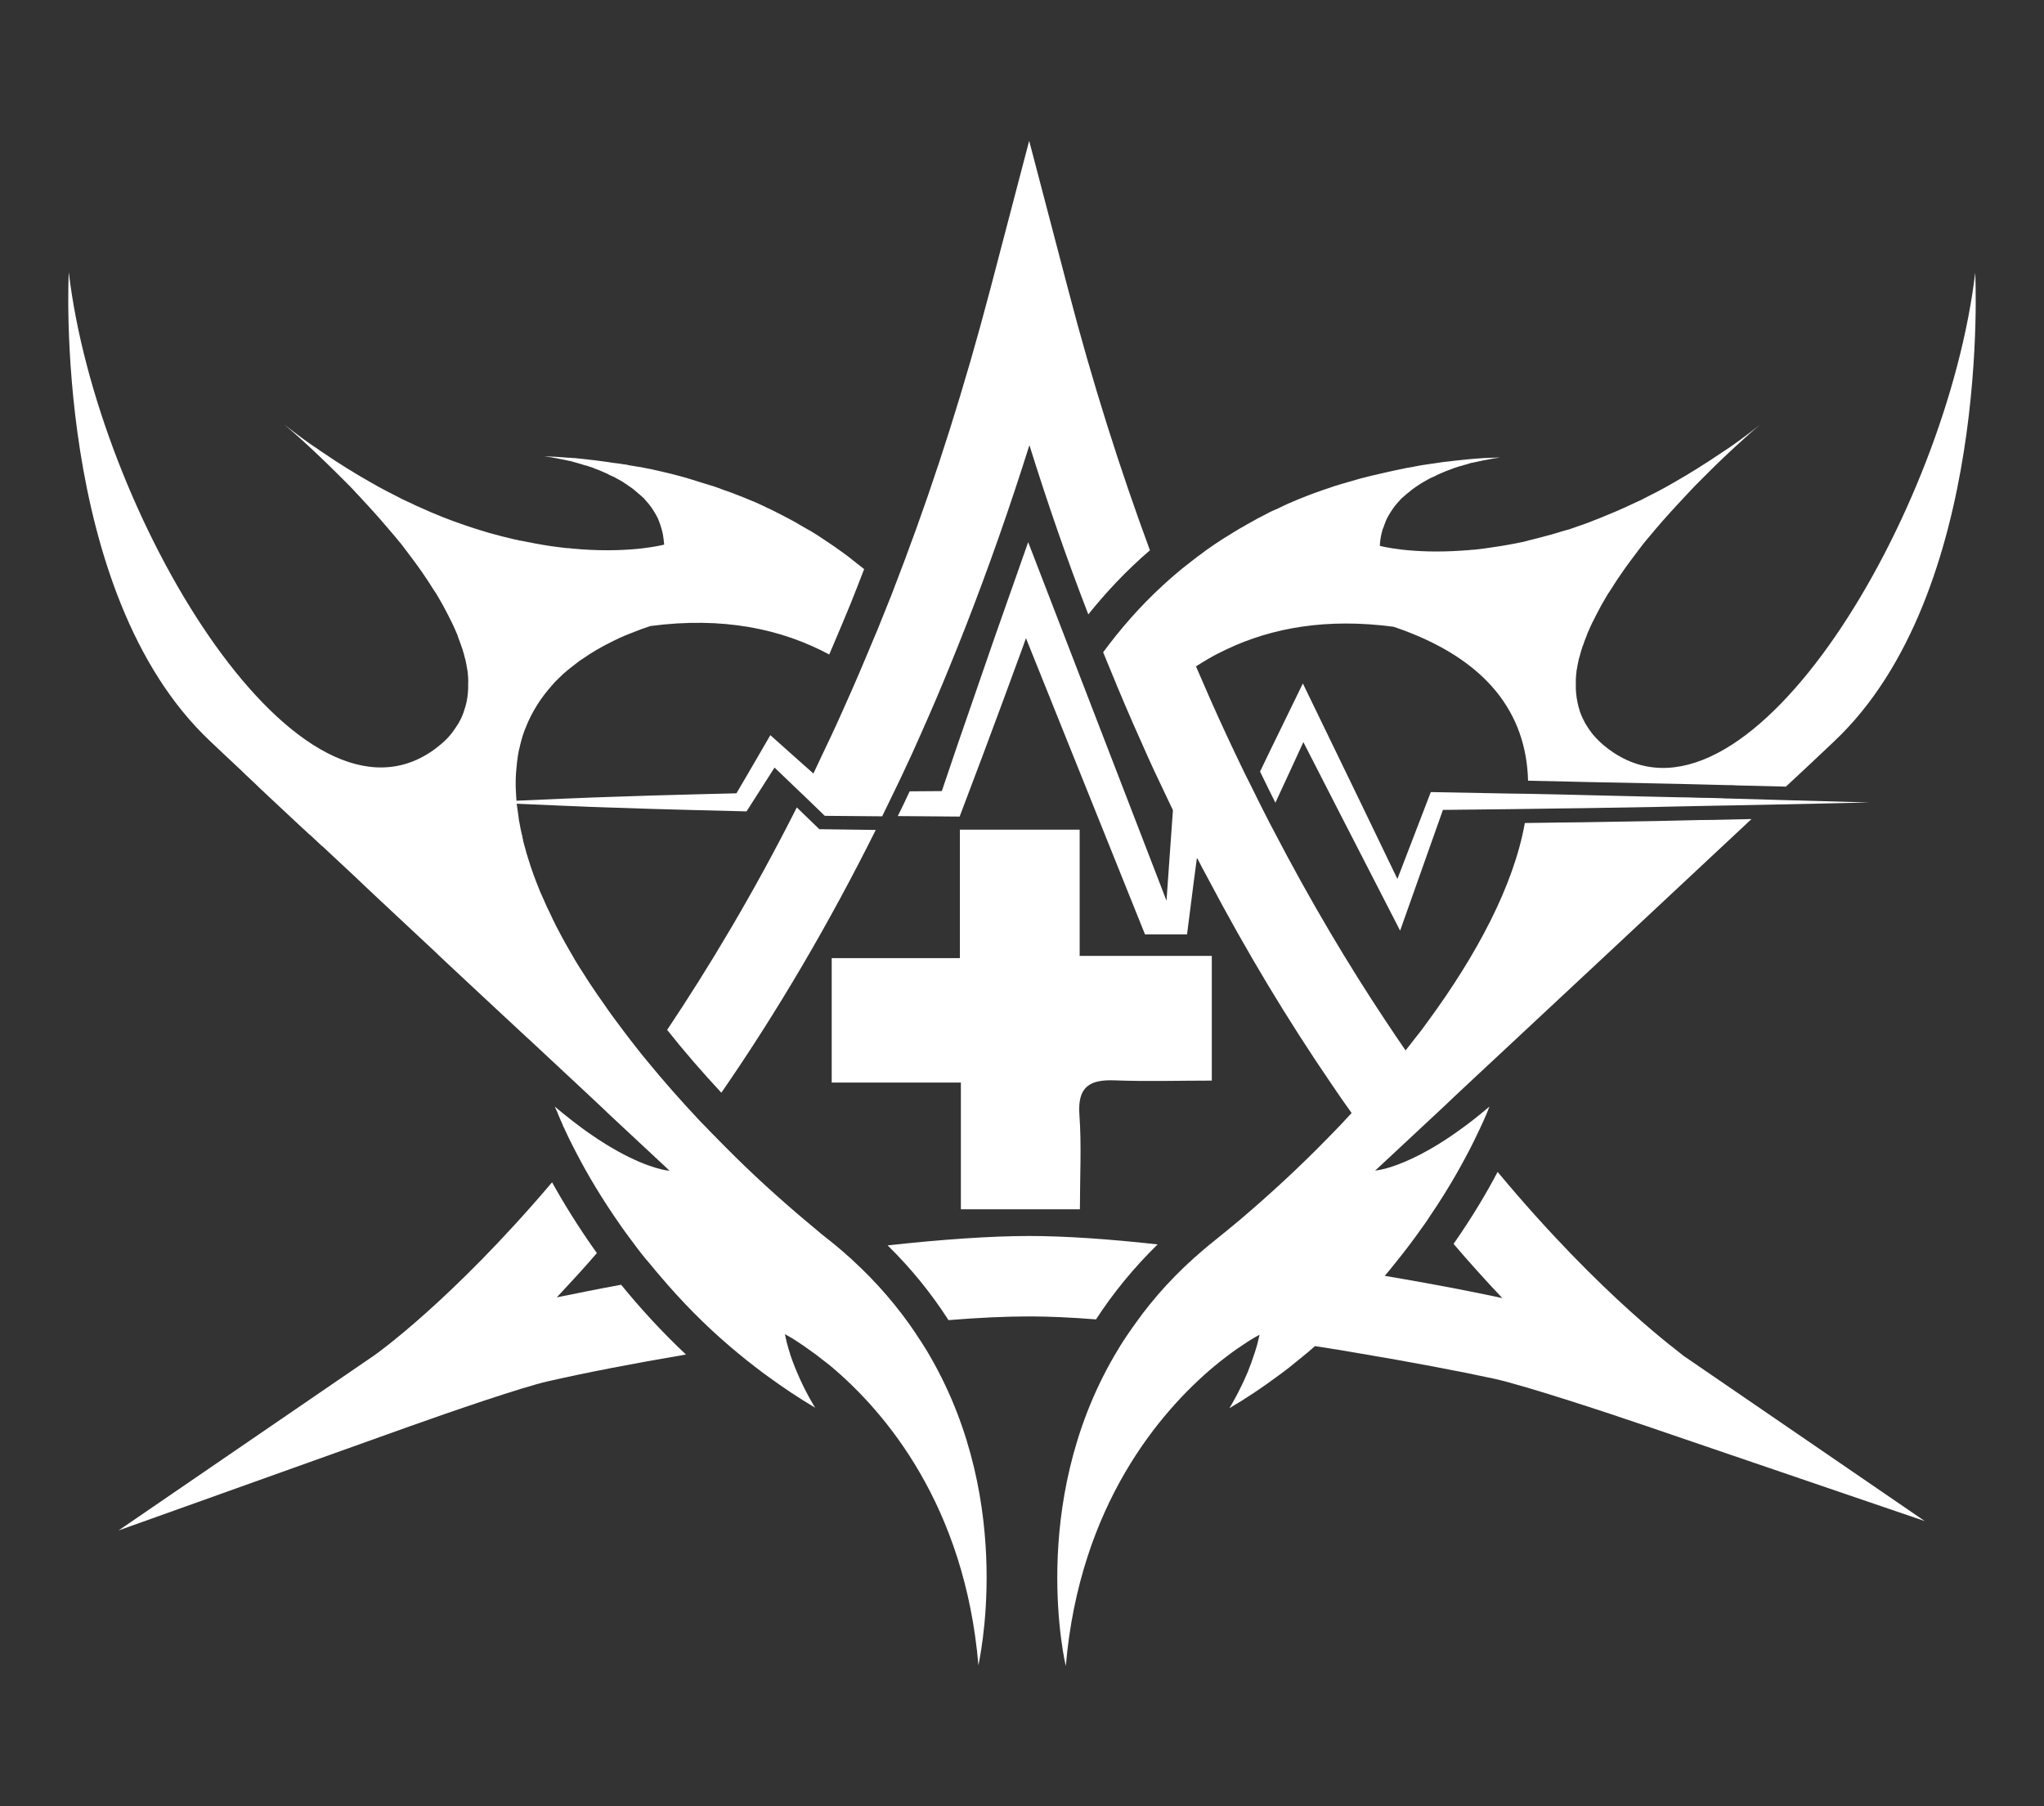
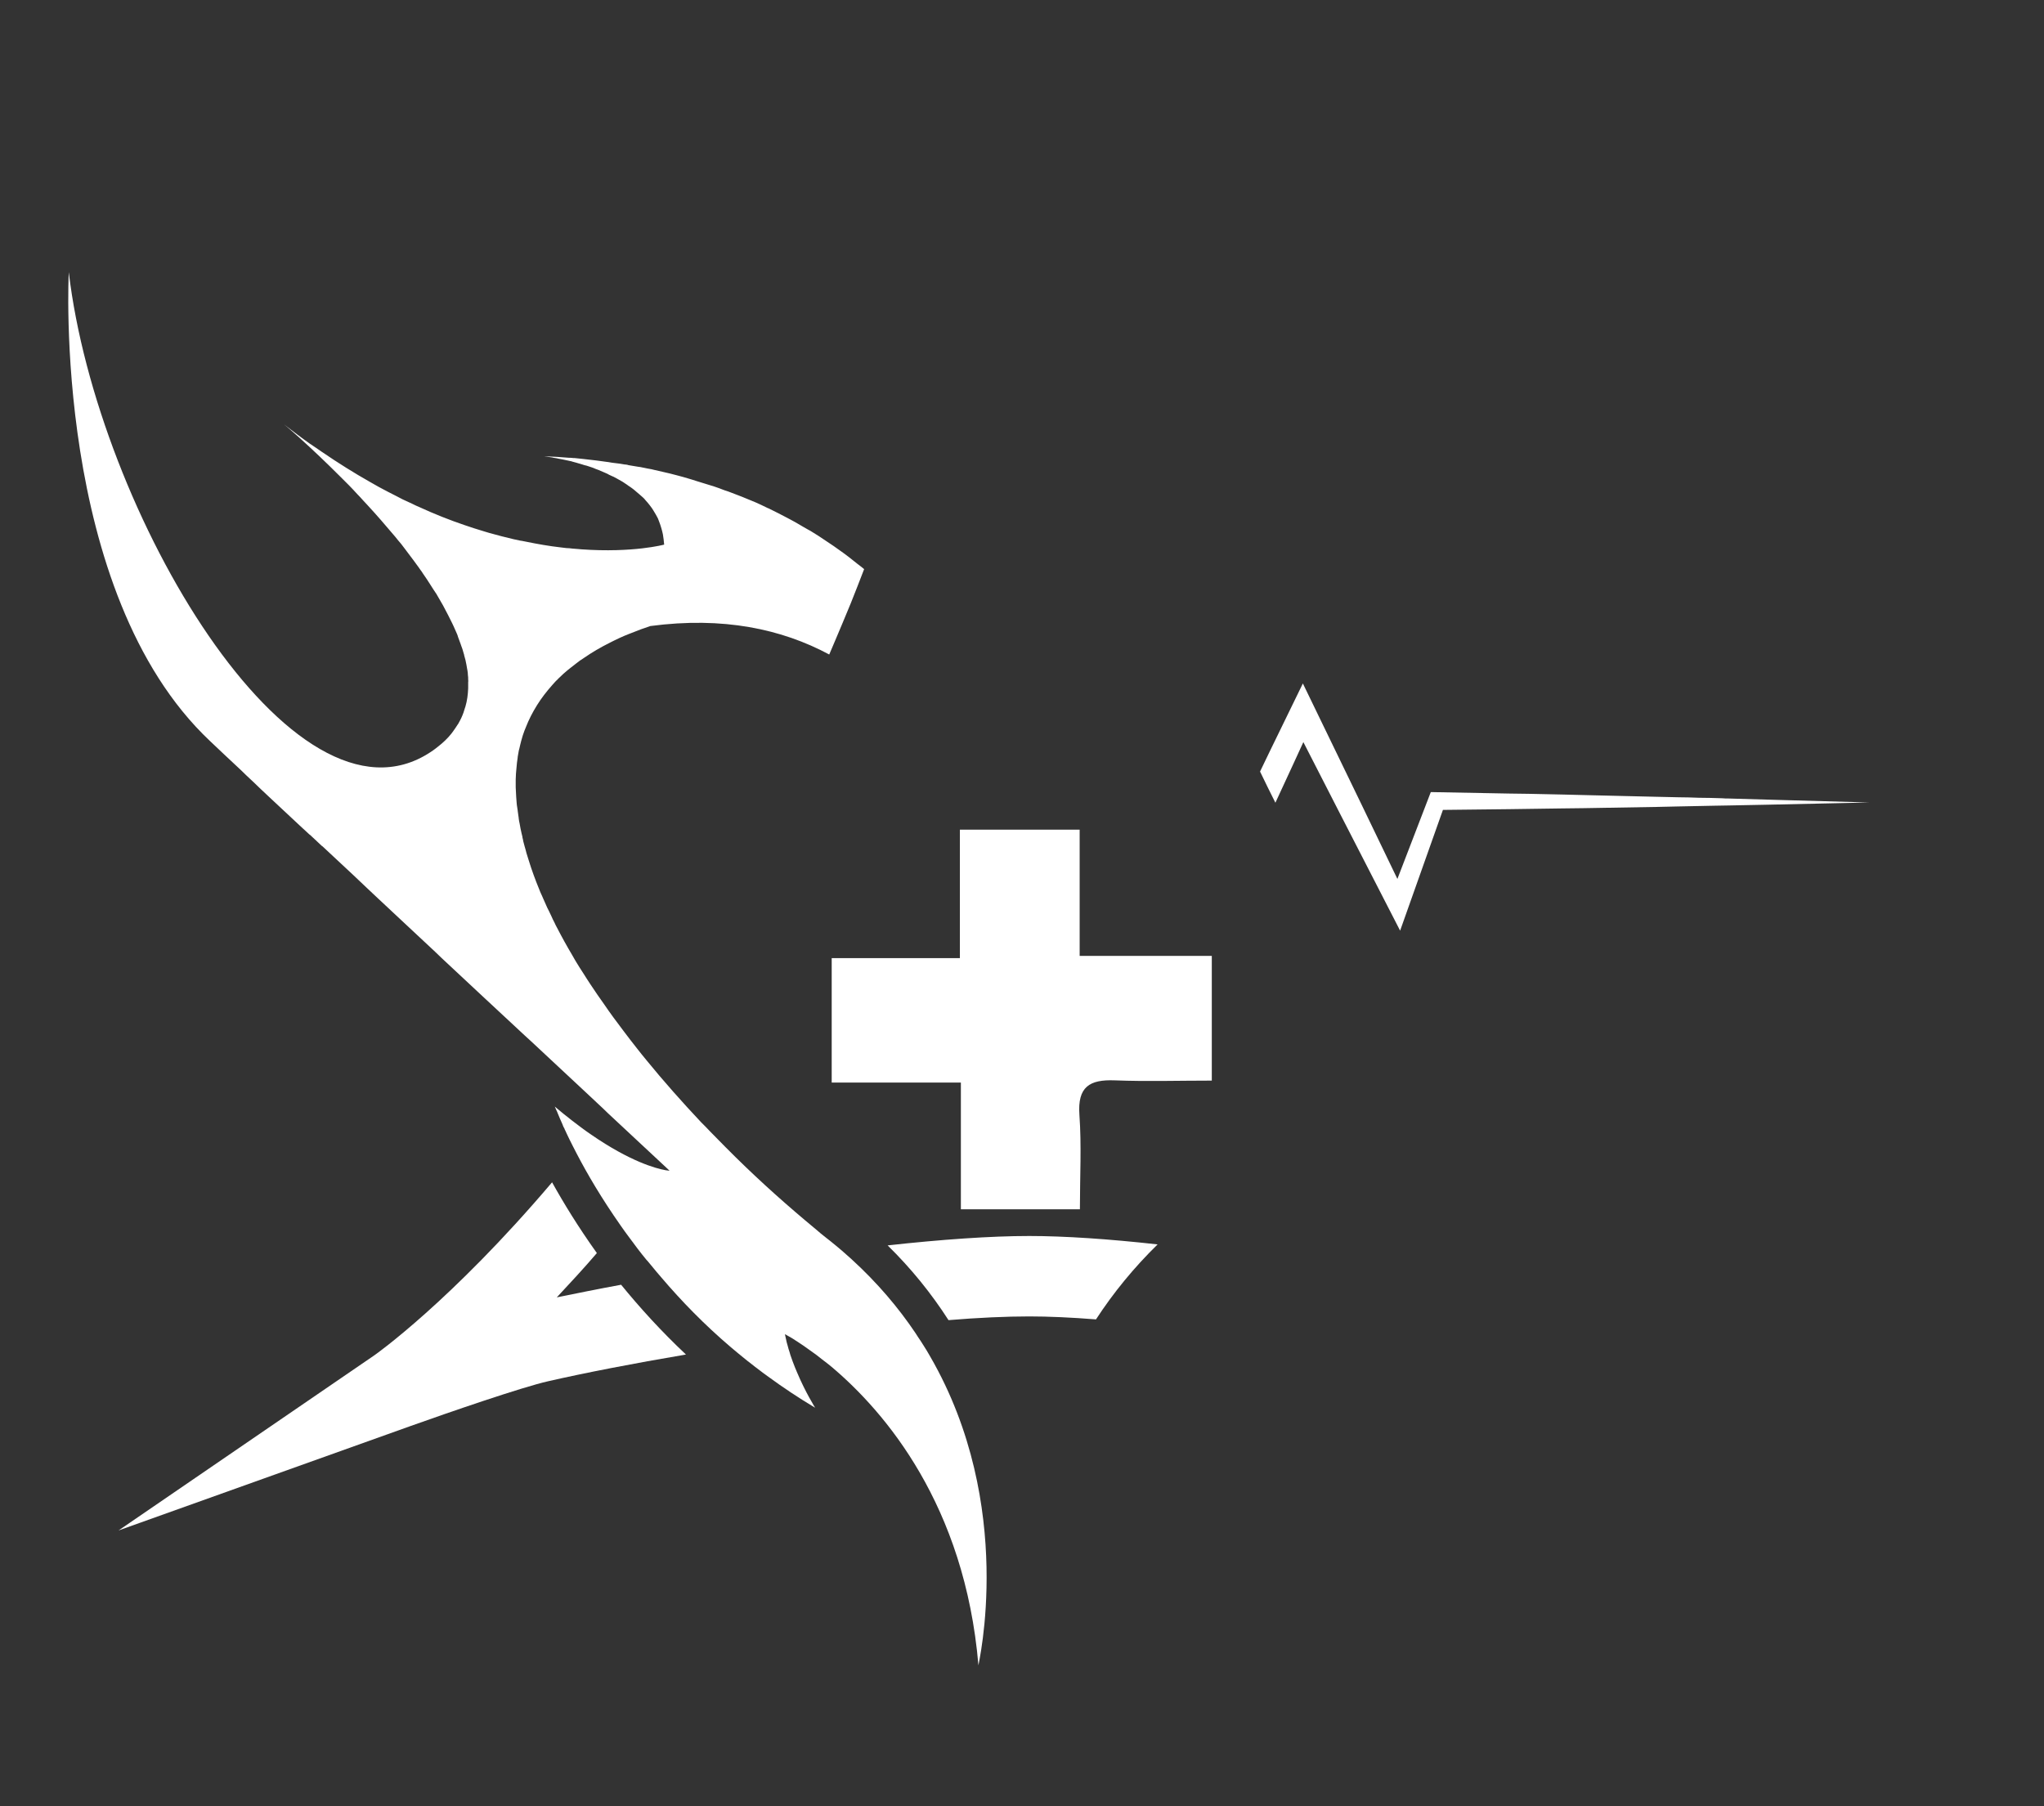
<svg xmlns="http://www.w3.org/2000/svg" version="1.1" id="Layer_3" x="0px" y="0px" viewBox="0 0 826 730" style="enable-background:new 0 0 826 730;" xml:space="preserve">
  <rect x="0" y="0" width="826" height="730" fill="#333333" stroke="none" />
  <style type="text/css">
	.st0{fill:#FFFFFF;}
</style>
  <g>
    <path class="st0" d="M716,323.2l-17.4-0.5c-0.9,0-1.8,0-2.6-0.1c-3.2-0.1-6.3-0.2-9.4-0.2c0,0,0,0,0,0c0,0,0,0,0,0h0c0,0,0,0,0,0h0   c0,0,0,0,0,0h0c0,0,0,0,0,0h0c-2.8-0.1-5.5-0.2-8.3-0.2l-9-0.2l-12.8-0.3l-16.7-0.4l-8-0.2l-14.1-0.3l-7.5-0.1l-32-0.6l-13.5,35.1   l-14.7-30.5l-23.5-48.5l-13.4,27.5l-3.9,8.1v0c2,4.2,4.1,8.4,6.2,12.6l7.4-16l3.9-8.5l14.9,29.1l24.2,47.1l17.3-48.8l27-0.3l7-0.1   l14.2-0.2l8.4-0.1l29.6-0.5l9-0.2c4.9-0.1,9.8-0.2,14.8-0.3c0,0,0,0,0,0c1.9,0,3.9-0.1,5.8-0.1l15.2-0.3l41.3-0.9L716,323.2z" />
    <path class="st0" d="M251,519.2c-9.3,1.7-18.1,3.5-26,5.1c5.4-5.8,10.9-11.7,16.2-17.9c-7.5-10.5-13.5-20.3-18.1-28.6   c-40.8,48.1-71.5,69.7-71.8,69.9L47.9,618.5l118-42.2c15.7-5.6,45-15.7,55.6-18.1c14.9-3.4,34.4-7.2,55.7-10.8   C267.2,538,258.5,528.4,251,519.2z" />
-     <path class="st0" d="M331.1,335.1l-9.1-8.8c-17.7,35.1-35.7,64.9-52.4,89.9c6.8,8.6,14.2,17.1,21.9,25.4   c22.6-32.7,43.5-68.3,62.4-106.2L331.1,335.1z" />
    <path class="st0" d="M415.9,499.5L415.9,499.5c-15.5,0-35.5,1.4-57.2,3.8c9.4,9.2,17.6,19.3,24.6,30.2c12.2-1,23.3-1.5,32.6-1.5   c7.8,0,16.9,0.4,27,1.2c7.1-10.9,15.4-21,24.9-30.3C448.1,500.7,430.1,499.5,415.9,499.5z" />
    <path class="st0" d="M375.9,548.2c-0.5-0.8-0.9-1.6-1.4-2.4c-0.3-0.5-0.7-1.1-1-1.6c-0.8-1.3-1.7-2.7-2.6-4   c-1.1-1.8-2.4-3.5-3.6-5.3c-7.3-10.2-16.2-20.1-27.1-29.5c-1.6-1.4-3.4-2.8-5.1-4.2c-0.3-0.2-0.6-0.5-0.9-0.7   c-0.5-0.4-1-0.8-1.5-1.2c-0.8-0.6-1.6-1.3-2.4-2c-1.6-1.4-3.3-2.7-4.9-4.1c-10.7-9-21.6-18.9-32.2-29.6c-2-2-4-4.1-6-6.1   c-1.3-1.4-2.6-2.7-4-4.1c-7.6-8.1-15-16.4-22-25c-1.2-1.5-2.5-3-3.7-4.6c-1.8-2.3-3.7-4.7-5.4-7c-2.8-3.7-5.5-7.3-8-11   c-0.9-1.2-1.7-2.5-2.6-3.7c-1-1.4-1.9-2.9-2.9-4.3c-0.5-0.8-1-1.5-1.5-2.3c-0.4-0.6-0.8-1.3-1.2-1.9c-1.2-1.8-2.3-3.6-3.4-5.4   c-0.4-0.7-0.8-1.4-1.2-2.1c-2.2-3.7-4.3-7.5-6.2-11.2c-0.4-0.7-0.7-1.3-1-2c-0.5-0.9-0.9-1.8-1.3-2.7c-0.4-0.8-0.7-1.5-1.1-2.3   c-0.4-0.7-0.7-1.4-1-2.1c-0.4-0.9-0.8-1.8-1.2-2.7c-0.1-0.2-0.2-0.5-0.3-0.7c-0.2-0.4-0.3-0.7-0.5-1.1c-0.1-0.1-0.1-0.2-0.1-0.3   c0,0-0.1-0.1-0.1-0.1v0c-0.2-0.5-0.4-1-0.6-1.5c-1.6-3.9-3-7.7-4.2-11.6c-0.2-0.5-0.3-1.1-0.5-1.6c-0.3-0.9-0.6-1.9-0.8-2.8   c-0.2-0.8-0.5-1.6-0.7-2.5c-0.2-0.6-0.3-1.2-0.4-1.8c-0.1-0.3-0.2-0.6-0.2-1c-0.1-0.4-0.2-0.8-0.3-1.2c-0.3-1.3-0.6-2.7-0.8-4   c-0.2-0.8-0.3-1.5-0.4-2.3c0-0.1,0-0.1,0-0.2c0-0.2-0.1-0.4-0.1-0.6c-0.1-0.7-0.2-1.5-0.3-2.2c0,0,0,0,0,0c0,0,0,0,0-0.1   c-0.1-0.4-0.1-0.8-0.2-1.3c0-0.2-0.1-0.4-0.1-0.6c0-0.3-0.1-0.6-0.1-0.9c0-0.4-0.1-0.8-0.1-1.3c0-0.4-0.1-0.9-0.1-1.3   c-0.1-1.3-0.1-2.6-0.2-3.9c0-0.1,0-0.2,0-0.3c0,0,0,0,0,0c0,0,0,0,0,0c0-1,0-1.9,0-2.9c0-0.8,0.1-1.5,0.1-2.3   c0.1-1.5,0.3-3,0.4-4.4c0.1-0.7,0.2-1.4,0.3-2.2c0-0.1,0-0.1,0-0.2c0.1-0.6,0.2-1.2,0.3-1.7c0.1-0.6,0.2-1.2,0.4-1.8   c0.1-0.4,0.2-0.9,0.3-1.3c0.1-0.5,0.3-1.1,0.4-1.6c0.1-0.5,0.3-0.9,0.4-1.4c0.1-0.5,0.3-0.9,0.4-1.3c0.3-1,0.7-1.9,1.1-2.9   c1.2-3.1,2.7-6,4.5-8.9c0,0,0,0,0,0c1.8-2.9,3.9-5.6,6.3-8.3c0.3-0.3,0.6-0.7,0.9-1c0.3-0.3,0.6-0.7,1-1c0.3-0.3,0.6-0.7,1-1   c1-1,2-1.9,3.1-2.8c0.5-0.4,1-0.8,1.5-1.2c0.6-0.5,1.2-0.9,1.8-1.4c0.6-0.4,1.1-0.9,1.7-1.3c0.6-0.4,1.2-0.8,1.8-1.2   c3.2-2.2,6.6-4.2,10.4-6.1c0.6-0.3,1.2-0.6,1.8-0.9c0.7-0.3,1.4-0.7,2.1-1c0.6-0.3,1.2-0.5,1.8-0.8c0.3-0.1,0.6-0.3,1-0.4   c0.6-0.3,1.3-0.5,2-0.8c2.4-1,4.9-1.9,7.6-2.8c29.4-3.9,53.1,1.2,72.3,11.5c1.8-4.3,3.7-8.6,5.5-13c1.1-2.6,2.1-5.1,3.2-7.7   c1.8-4.5,3.6-9.1,5.4-13.8c-0.9-0.7-1.8-1.5-2.8-2.2c-1.1-0.9-2.3-1.8-3.4-2.7c-0.7-0.5-1.3-1-2-1.5c-2.7-2-5.5-3.9-8.4-5.8   c-0.6-0.4-1.2-0.8-1.8-1.2c-0.8-0.5-1.6-1-2.4-1.5c-0.6-0.4-1.3-0.8-1.9-1.1c-0.7-0.4-1.4-0.8-2.1-1.2c-1-0.6-1.9-1.1-2.9-1.7   c-1.4-0.8-2.8-1.5-4.3-2.3c-0.8-0.4-1.7-0.9-2.5-1.3c-0.8-0.4-1.6-0.8-2.4-1.2c-0.6-0.3-1.2-0.6-1.8-0.9c0,0,0,0-0.1,0   c-1-0.5-1.9-0.9-2.9-1.4c-1.3-0.6-2.6-1.2-3.9-1.7c-2.5-1.1-5.2-2.1-7.8-3.1c-1-0.4-2.1-0.8-3.1-1.1c-0.7-0.3-1.4-0.5-2.1-0.8   c-0.8-0.3-1.5-0.5-2.3-0.8c-0.3-0.1-0.6-0.2-1-0.3c-1.3-0.4-2.6-0.8-3.9-1.2c-1.2-0.4-2.4-0.7-3.5-1.1c-0.7-0.2-1.3-0.4-2-0.6   c-0.6-0.2-1.1-0.3-1.7-0.5c-0.9-0.2-1.7-0.5-2.6-0.7c-1.9-0.5-3.8-1-5.7-1.4c-1.2-0.3-2.3-0.5-3.5-0.8c-0.8-0.2-1.6-0.4-2.4-0.5   c-0.4-0.1-0.7-0.1-1-0.2c-0.3-0.1-0.6-0.1-1-0.2c-0.8-0.2-1.5-0.3-2.3-0.4c-1.2-0.2-2.4-0.4-3.6-0.6c-0.1,0-0.2,0-0.3-0.1   c-0.5-0.1-0.9-0.2-1.4-0.2c-1.6-0.3-3.3-0.5-5-0.7c-0.6-0.1-1.2-0.2-1.8-0.3c0,0-0.1,0-0.1,0c-1.4-0.2-2.9-0.4-4.4-0.6   c-1.7-0.2-3.4-0.4-5.2-0.6c-1.3-0.1-2.5-0.3-3.8-0.4c-0.2,0-0.4,0-0.5,0c-0.5-0.1-1-0.1-1.6-0.1c-3.3-0.3-6.7-0.5-10.1-0.6   c0.5,0.1,1.4,0.2,2.8,0.4c0.3,0,0.6,0.1,1,0.2c0.7,0.1,1.4,0.2,2.2,0.4c0.5,0.1,1,0.2,1.6,0.3c0.6,0.1,1.3,0.3,1.9,0.4   c0.5,0.1,0.9,0.2,1.4,0.3c0.1,0,0.2,0,0.3,0.1c0.4,0.1,0.7,0.2,1.1,0.3c0.5,0.1,1,0.3,1.4,0.4c0.6,0.2,1.1,0.3,1.7,0.5   c0.6,0.2,1.2,0.4,1.8,0.5c0.6,0.2,1.2,0.4,1.8,0.6c0.6,0.2,1.2,0.4,1.8,0.7c0.4,0.1,0.7,0.3,1.1,0.4c0.9,0.4,1.9,0.8,2.8,1.2   c0.3,0.1,0.6,0.3,0.9,0.4c0.2,0.1,0.4,0.2,0.5,0.3c0.4,0.2,0.8,0.4,1.3,0.6c0.2,0.1,0.4,0.2,0.7,0.3c0.4,0.2,0.9,0.5,1.3,0.7   c0.5,0.3,1.1,0.6,1.6,0.9c0.5,0.3,1.1,0.6,1.6,1c0.3,0.2,0.6,0.4,0.9,0.6c0.4,0.3,0.8,0.6,1.3,0.9c0.2,0.2,0.5,0.3,0.7,0.5   c0.5,0.4,1.1,0.8,1.6,1.3c0.4,0.4,0.9,0.7,1.3,1.1c0.3,0.2,0.5,0.5,0.8,0.7c0.3,0.3,0.6,0.5,0.9,0.8c0.3,0.3,0.6,0.6,0.8,0.9   c0.3,0.3,0.5,0.6,0.8,0.9c0.3,0.4,0.6,0.7,0.9,1.1c0.2,0.3,0.4,0.5,0.6,0.8c0.4,0.5,0.7,1,1,1.5c0.1,0.2,0.2,0.3,0.3,0.5   c0.1,0.2,0.2,0.3,0.3,0.5c0.1,0.2,0.2,0.3,0.3,0.5c0.2,0.4,0.4,0.7,0.6,1.1c0.2,0.4,0.4,0.7,0.5,1.1c0.1,0.3,0.2,0.5,0.3,0.8   c0.1,0.3,0.2,0.5,0.3,0.8c0.1,0.3,0.2,0.6,0.3,0.9c0.1,0.3,0.2,0.7,0.3,1c0.1,0.4,0.2,0.7,0.3,1.1c0.1,0.4,0.2,0.9,0.3,1.3   c0.2,1.3,0.4,2.7,0.5,4.1c0,0-12.5,3.4-33.5,1.9c-0.4,0-0.7-0.1-1.1-0.1c-0.8-0.1-1.7-0.1-2.5-0.2c-0.8-0.1-1.6-0.2-2.4-0.2   c-0.8-0.1-1.6-0.2-2.5-0.3c-4.4-0.5-9-1.3-13.9-2.3c-0.5-0.1-1-0.2-1.5-0.3c-0.2,0-0.4-0.1-0.7-0.1c-0.9-0.2-1.8-0.4-2.8-0.6   c-3.1-0.7-6.4-1.6-9.7-2.5c-0.7-0.2-1.3-0.4-2-0.6c-1.4-0.4-2.8-0.9-4.2-1.3c-0.6-0.2-1.2-0.4-1.8-0.6c-0.7-0.2-1.4-0.5-2.1-0.7   c-5.9-2-12-4.4-18.3-7.3c-0.9-0.4-1.9-0.8-2.8-1.3c-1.3-0.6-2.6-1.2-3.9-1.8c-0.8-0.4-1.5-0.8-2.3-1.2c-2.4-1.2-4.9-2.5-7.3-3.8   c-1.2-0.7-2.5-1.4-3.7-2.1c-6.2-3.5-12.6-7.5-19.2-12c-1.6-1.1-3.3-2.3-5-3.4c-3.4-2.4-6.8-5-10.3-7.7c0.1,0.1,0.3,0.3,0.6,0.5   c1,0.8,2.9,2.5,5.4,4.7c0.4,0.4,0.8,0.7,1.2,1.1c4.1,3.7,9.5,8.8,15.6,14.9c1.1,1.1,2.2,2.2,3.3,3.3c1.1,1.1,2.2,2.3,3.3,3.5   c0.9,0.9,1.8,1.9,2.6,2.8c0.5,0.5,0.9,1,1.4,1.5c3.8,4.1,7.6,8.5,11.4,13c0.8,1,1.6,2,2.4,2.9c0.5,0.7,1.1,1.4,1.6,2.1   c0.8,1.1,1.6,2.1,2.4,3.2c0.4,0.5,0.8,1.1,1.2,1.6c0.6,0.9,1.3,1.7,1.9,2.6c0.2,0.3,0.5,0.7,0.7,1c0.4,0.5,0.8,1.1,1.1,1.6   c1,1.4,1.9,2.8,2.8,4.2c0.5,0.7,0.9,1.5,1.4,2.2c0.4,0.6,0.8,1.2,1.2,1.8c0.1,0.2,0.3,0.5,0.4,0.7c0.4,0.6,0.7,1.3,1.1,1.9   c0.4,0.6,0.7,1.3,1.1,1.9c0.7,1.3,1.4,2.6,2.1,4c0.3,0.6,0.6,1.2,0.9,1.8c0.3,0.5,0.5,1.1,0.8,1.6c0.3,0.7,0.7,1.4,1,2.2   c0.3,0.6,0.5,1.2,0.8,1.8c0.2,0.5,0.4,0.9,0.5,1.4c0.4,1,0.7,2,1.1,3c0.2,0.5,0.3,1,0.5,1.4c0.1,0.3,0.2,0.6,0.3,0.9   c0.1,0.5,0.3,0.9,0.4,1.4c0.1,0.3,0.2,0.5,0.2,0.8c0.2,0.6,0.3,1.2,0.5,1.8c0.3,1.3,0.5,2.5,0.7,3.7c0,0.2,0.1,0.4,0.1,0.5   c0.1,0.7,0.2,1.3,0.2,2c0.1,0.5,0.1,1.1,0.1,1.6c0,0,0,0.1,0,0.1c0,0.3,0.1,0.7,0,1c0,0,0,0,0,0.1c0,0.1,0,0.2,0,0.3c0,0,0,0,0,0   c0,0.7,0,1.5,0,2.2c-0.1,2.5-0.4,4.9-1.1,7.3c-0.1,0.3-0.2,0.6-0.3,0.9c-0.2,0.5-0.3,1.1-0.5,1.6c-0.5,1.4-1.1,2.7-1.9,4.1   c-0.1,0.3-0.3,0.5-0.5,0.8c-0.6,0.9-1.2,1.9-1.9,2.8c-0.2,0.3-0.4,0.5-0.6,0.8c-1.5,1.9-3.4,3.7-5.6,5.4c-0.3,0.2-0.6,0.5-0.9,0.7   c-0.6,0.5-1.3,0.9-2,1.4c-55.5,36.5-134.7-97.4-146.1-194c0,0-6.8,129.3,57.1,189.5c1.8,1.7,3.7,3.5,5.6,5.3   c1.5,1.4,3.1,2.9,4.7,4.4c1.4,1.3,2.9,2.7,4.3,4.1c2,1.9,4.1,3.8,6.1,5.8c1.1,1,2.1,2,3.2,3c1.5,1.4,3,2.8,4.6,4.3   c2.5,2.3,5,4.7,7.6,7.1c1.3,1.2,2.6,2.4,3.9,3.6c0.1,0.1,0.2,0.2,0.4,0.3c1.5,1.4,3.1,2.9,4.7,4.4c0.1,0.1,0.2,0.2,0.3,0.2   c2.5,2.3,5,4.7,7.5,7c3.4,3.1,6.7,6.3,10.1,9.5c1.7,1.6,3.4,3.2,5.1,4.8c7.6,7.1,15.3,14.3,22.9,21.4c0.8,0.8,1.7,1.6,2.5,2.4   c11.7,11,23.2,21.6,33.8,31.5c0.8,0.7,1.5,1.4,2.3,2.1c7.5,7,14.5,13.5,20.9,19.5c2.1,2,4.2,3.9,6.2,5.8c1.4,1.3,2.8,2.6,4.1,3.9   c12.2,11.4,20.8,19.4,23.8,22.2c0.7,0.7,1.1,1,1.1,1s-0.6,0-1.7-0.2c-3.9-0.7-14.2-3.5-29.9-14.3c-1.5-1-3-2.1-4.6-3.3   c-2.1-1.6-4.4-3.3-6.7-5.2c-1.1-0.9-2.3-1.9-3.5-2.9c0,0,0,0.1,0.1,0.2c0,0.1,0.1,0.2,0.1,0.3c0.1,0.1,0.1,0.2,0.2,0.4   c0.1,0.3,0.3,0.7,0.5,1.1c0.1,0.1,0.1,0.3,0.2,0.5c0.3,0.7,0.6,1.4,1,2.4c0.2,0.5,0.5,1.1,0.8,1.8c0.1,0.3,0.3,0.6,0.4,1   c0,0,0,0,0,0c0.1,0.3,0.3,0.7,0.5,1c0.1,0.2,0.2,0.4,0.2,0.5c0.3,0.5,0.5,1.1,0.8,1.7c0.4,0.8,0.8,1.6,1.2,2.5   c0.8,1.7,1.8,3.5,2.8,5.5c4.2,8.1,10.1,18.2,17.9,29.3c1.1,1.6,2.2,3.1,3.4,4.7c2.2,3,4.5,6.1,7,9.1c0.1,0.1,0.2,0.2,0.3,0.3   c0.5,0.6,1,1.2,1.5,1.8c1.4,1.7,2.7,3.3,4.2,5c8,9.4,17.3,19,28,28.1c1.9,1.6,3.8,3.2,5.8,4.8c0.7,0.6,1.5,1.2,2.3,1.8   c1,0.8,2,1.6,3.1,2.4c1.3,1,2.6,2,3.9,2.9h0c6,4.4,12.3,8.6,19,12.6c-0.2-0.4-3.9-6.2-7.3-14.3c-0.3-0.6-0.5-1.3-0.8-1.9   c-0.2-0.6-0.5-1.2-0.7-1.8c-0.3-0.7-0.5-1.4-0.8-2.2c-0.3-0.7-0.5-1.5-0.7-2.2c-0.3-0.9-0.6-1.8-0.8-2.7c0,0,0,0,0,0   c-0.1-0.5-0.3-0.9-0.4-1.4c-0.1-0.5-0.2-0.9-0.3-1.4c-0.1-0.6-0.3-1.2-0.4-1.8c0,0,1,0.5,2.7,1.5c0.4,0.3,0.9,0.5,1.4,0.9   c0.3,0.2,0.5,0.3,0.8,0.5c0.3,0.2,0.6,0.4,0.9,0.6c0.3,0.2,0.6,0.4,0.9,0.6c0.3,0.2,0.6,0.4,0.9,0.6c0.7,0.5,1.4,1,2.1,1.5   c0.7,0.5,1.4,1,2.1,1.5c0.4,0.3,0.7,0.5,1.1,0.8c1.4,1.1,2.9,2.3,4.5,3.5c0.5,0.4,1.1,0.9,1.6,1.3c21.4,18.1,53.7,55.7,59.2,120.5   C395.2,673.1,410.8,608.6,375.9,548.2z" />
    <path class="st0" d="M387.9,387.2c0-18.5,0-34.8,0-51.9c16.4,0,31.8,0,48.4,0c0,16.7,0,33.4,0,51c18.4,0,35.6,0,53.4,0   c0,16.8,0,32.6,0,50.4c-13.6,0-26.4,0.4-39.2-0.1c-10.2-0.4-15.1,2.6-14.3,13.9c0.9,12.4,0.2,24.9,0.2,38.2c-16.8,0-31.8,0-48.1,0   c0-16.6,0-33.3,0-51.2c-17.9,0-34.6,0-52.2,0c0-17.1,0-33,0-50.3C352.6,387.2,369.3,387.2,387.9,387.2z" />
-     <path class="st0" d="M605.2,473.6c-4.3,8.2-10.2,18.2-17.8,29.1c6.5,7.6,13.1,14.9,19.7,21.9c-9.2-2-19.9-4.1-31.5-6.2   c-5.2-0.9-10.5-1.9-16-2.8c1.4-1.7,2.8-3.3,4.1-5c4-4.9,7.6-9.7,10.9-14.4c1.2-1.6,2.3-3.2,3.3-4.8v0c7.9-11.6,13.6-22,17.5-29.8   c1-2.1,1.9-4,2.7-5.6c2.5-5.3,3.7-8.5,3.8-8.8c-2.3,1.9-4.4,3.7-6.5,5.3c-1.5,1.2-3,2.3-4.5,3.4c-13.1,9.6-22.9,13.8-28.8,15.7   c-3.1,1-5.1,1.3-6,1.4c-0.4,0-0.5,0.1-0.5,0.1s0.1-0.1,0.4-0.3c0.6-0.6,2-1.9,4.2-3.9c4.8-4.5,13.1-12.2,23.8-22.2   c1.3-1.3,2.7-2.5,4.1-3.9c2-1.9,4.1-3.8,6.2-5.8c31.2-29.1,75.8-70.7,113.5-106l-9,0.2c-4,0.1-8.1,0.2-12.1,0.2   c-2.8,0.1-5.7,0.1-8.5,0.2l-9,0.2l-29.6,0.5l-9.1,0.1l-14.3,0.2c-4.5,25.3-19.4,53.2-39.2,80.2c-1.7,2.4-3.5,4.8-5.4,7.1   c-1.2,1.6-2.4,3.1-3.6,4.6c-2.7-4-5.5-8-8.3-12.3c-14.6-22-29.9-47.5-45.2-76.9c-1-1.8-1.9-3.7-2.9-5.6c-1.9-3.7-3.8-7.5-5.7-11.4   c-1.1-2.1-2.1-4.3-3.2-6.4c-4.6-9.5-9.2-19.3-13.7-29.5c-1.9-4.3-3.8-8.7-5.7-13.1c1.6-1,3.2-2,4.9-3c2.4-1.4,4.9-2.7,7.5-3.9   c18.3-8.7,40.5-12.7,67.5-9.1c38.1,12.9,53.6,35.3,54.3,62.2l14.1,0.3l8,0.2l4.7,0.1l24.8,0.5l9.5,0.2c6.7,0.2,13.4,0.3,20.1,0.5   l1.1,0l1.9,0.1l20,0.5c6.9-6.4,13.4-12.5,19.4-18.2c63.9-60.1,57.1-189.5,57.1-189.5c-11.4,96.6-90.6,230.5-146.1,194   c-0.7-0.5-1.3-0.9-2-1.4c-0.3-0.2-0.6-0.5-0.9-0.7c-2.2-1.7-4-3.5-5.6-5.4c-0.2-0.3-0.4-0.5-0.6-0.8c-0.7-0.9-1.3-1.8-1.9-2.8   c-0.2-0.3-0.3-0.5-0.5-0.8c-0.7-1.3-1.4-2.7-1.9-4.1c-0.2-0.5-0.4-1-0.5-1.6c-0.1-0.3-0.2-0.6-0.3-0.9c-0.6-2.4-1-4.8-1.1-7.3   c0-0.7,0-1.5,0-2.2c0,0,0,0,0,0c0-0.1,0-0.2,0-0.3c0,0,0,0,0-0.1c0-0.3,0-0.7,0-1c0,0,0-0.1,0-0.1c0-0.5,0.1-1.1,0.1-1.6   c0.1-0.7,0.1-1.3,0.2-2c0-0.2,0-0.4,0.1-0.5c0.2-1.2,0.4-2.5,0.7-3.7c0.1-0.6,0.3-1.2,0.5-1.8c0.1-0.3,0.1-0.5,0.2-0.8   c0.1-0.5,0.3-0.9,0.4-1.4c0.1-0.3,0.2-0.6,0.3-0.9c0.1-0.5,0.3-1,0.5-1.4c0.3-1,0.7-2,1.1-3c0.2-0.5,0.4-0.9,0.5-1.4   c0.3-0.6,0.5-1.2,0.8-1.8c0.3-0.7,0.6-1.4,1-2.2c0.2-0.5,0.5-1,0.8-1.6c0.3-0.6,0.6-1.2,0.9-1.8c0.7-1.3,1.4-2.6,2.1-4   c0.4-0.6,0.7-1.3,1.1-1.9c0.4-0.6,0.7-1.3,1.1-1.9c0.1-0.2,0.3-0.4,0.4-0.7c0.4-0.6,0.8-1.2,1.2-1.8c0.5-0.7,0.9-1.4,1.4-2.2   c0.9-1.4,1.8-2.8,2.8-4.2c0.4-0.5,0.7-1.1,1.1-1.6c0.2-0.3,0.5-0.6,0.7-1c0.6-0.9,1.3-1.7,1.9-2.6c0.4-0.5,0.8-1.1,1.2-1.6   c0.8-1.1,1.6-2.1,2.4-3.2c0.5-0.7,1.1-1.4,1.6-2.1c0.8-1,1.6-2,2.4-2.9c3.7-4.5,7.6-8.9,11.4-13c0.5-0.5,0.9-1,1.4-1.5   c0.9-1,1.8-1.9,2.6-2.8c1.1-1.2,2.2-2.3,3.3-3.5c1.1-1.1,2.2-2.2,3.3-3.3c6-6.1,11.5-11.2,15.6-14.9c0.4-0.4,0.8-0.7,1.2-1.1   c2.5-2.3,4.4-3.9,5.4-4.7c0.3-0.2,0.5-0.4,0.6-0.5c-3.5,2.7-6.9,5.3-10.3,7.7c-1.7,1.2-3.3,2.3-5,3.4c-6.5,4.4-12.9,8.4-19.2,12   c-1.2,0.7-2.5,1.4-3.7,2.1c-2.5,1.4-4.9,2.6-7.3,3.8c-0.8,0.4-1.5,0.8-2.3,1.2c-1.3,0.6-2.6,1.2-3.9,1.8c-0.9,0.4-1.9,0.9-2.8,1.3   c-3.5,1.6-7,3-10.4,4.4c-1.6,0.6-3.1,1.2-4.6,1.8c-0.8,0.3-1.6,0.6-2.5,0.9c-0.8,0.3-1.6,0.5-2.3,0.8c-0.8,0.3-1.5,0.5-2.3,0.8   c-0.5,0.2-0.9,0.3-1.4,0.4c-0.7,0.2-1.4,0.4-2.1,0.6c-0.7,0.2-1.4,0.4-2,0.6c-0.7,0.2-1.4,0.4-2,0.6c-2.9,0.8-5.7,1.5-8.4,2.2   c-0.5,0.1-1,0.2-1.5,0.4c-0.7,0.2-1.4,0.3-2.1,0.5c-0.5,0.1-1,0.2-1.5,0.3c-4.9,1-9.5,1.7-13.9,2.3c-0.8,0.1-1.6,0.2-2.5,0.3   c-0.8,0.1-1.6,0.2-2.4,0.2c-0.9,0.1-1.7,0.2-2.5,0.2c-0.4,0-0.7,0.1-1.1,0.1c-21.1,1.5-33.5-1.9-33.5-1.9c0-0.5,0.1-0.9,0.1-1.4   c0.1-0.9,0.2-1.8,0.4-2.7c0.1-0.4,0.2-0.9,0.3-1.3c0.1-0.4,0.2-0.7,0.3-1.1c0-0.2,0.1-0.4,0.2-0.5c0-0.2,0.1-0.4,0.2-0.5   c0.1-0.3,0.2-0.6,0.3-0.9c0.1-0.3,0.2-0.5,0.3-0.8c0.1-0.3,0.2-0.5,0.3-0.8c0.2-0.4,0.3-0.7,0.5-1.1c0.2-0.4,0.4-0.7,0.6-1.1   c0.1-0.2,0.2-0.4,0.3-0.5c0.1-0.2,0.2-0.4,0.3-0.5c0.1-0.2,0.2-0.3,0.3-0.5c0.3-0.5,0.7-1,1-1.5c0.2-0.3,0.4-0.5,0.6-0.8   c0.3-0.4,0.6-0.7,0.9-1.1c0.3-0.3,0.5-0.6,0.8-0.9c0.3-0.3,0.5-0.6,0.8-0.9c0.3-0.3,0.6-0.6,0.9-0.8c0.3-0.3,0.5-0.5,0.8-0.7   c0.4-0.4,0.9-0.8,1.3-1.1c0.5-0.4,1.1-0.9,1.6-1.3c0.2-0.2,0.5-0.3,0.7-0.5c0.4-0.3,0.8-0.6,1.3-0.9c0.3-0.2,0.6-0.4,0.9-0.6   c0.5-0.3,1-0.7,1.6-1c0.5-0.3,1.1-0.6,1.6-0.9c0.4-0.2,0.9-0.5,1.3-0.7c0.2-0.1,0.5-0.2,0.7-0.3c0.4-0.2,0.8-0.4,1.3-0.6   c0.2-0.1,0.4-0.2,0.5-0.3c0.3-0.1,0.6-0.3,0.9-0.4c0.9-0.4,1.9-0.8,2.8-1.2c0.4-0.1,0.7-0.3,1.1-0.4c0.6-0.2,1.2-0.5,1.8-0.7   c0.6-0.2,1.2-0.4,1.8-0.6c0.6-0.2,1.2-0.4,1.8-0.5c0.6-0.2,1.2-0.4,1.7-0.5c0.5-0.2,1.1-0.3,1.6-0.5c0.3-0.1,0.6-0.2,1-0.2   c0.3-0.1,0.6-0.2,0.9-0.2c2.5-0.6,4.7-1,6.4-1.3c0.3-0.1,0.7-0.1,1-0.2c1.4-0.2,2.3-0.3,2.8-0.4c-0.3,0-0.5,0-0.8,0   c-0.9,0-1.8,0.1-2.7,0.1c-0.1,0-0.3,0-0.4,0c-0.8,0-1.6,0.1-2.4,0.1c-5,0.3-9.9,0.8-14.7,1.4c-1.3,0.1-2.6,0.3-3.9,0.5   c-0.5,0.1-0.9,0.1-1.3,0.2c-1.2,0.2-2.4,0.3-3.5,0.5c-1.4,0.2-2.7,0.4-4.1,0.7c-0.3,0-0.7,0.1-1,0.2c-2,0.3-3.9,0.7-5.8,1.1   c-0.9,0.2-1.9,0.4-2.8,0.6c-1.7,0.4-3.3,0.7-4.9,1.1c-1.3,0.3-2.6,0.6-3.9,0.9c-1.4,0.4-2.9,0.7-4.3,1.1c-1.4,0.4-2.8,0.8-4.2,1.2   c-1.4,0.4-2.7,0.8-4.1,1.2c-1.3,0.4-2.7,0.8-4,1.3c-4,1.3-7.8,2.7-11.5,4.2c-1.2,0.5-2.3,0.9-3.4,1.4c-0.1,0-0.2,0.1-0.2,0.1   c-1.2,0.5-2.4,1-3.6,1.6c-0.1,0.1-0.3,0.1-0.4,0.2c-0.8,0.4-1.5,0.7-2.3,1.1c-0.2,0.1-0.3,0.1-0.5,0.2c-0.5,0.2-1.1,0.5-1.6,0.7   c-0.4,0.2-0.8,0.4-1.2,0.6c-0.6,0.3-1.2,0.6-1.7,0.9c-1.8,0.9-3.7,1.9-5.4,2.9c-0.9,0.5-1.9,1-2.8,1.6c-0.6,0.3-1.2,0.7-1.8,1   c-1.7,1-3.3,2-4.9,3c-0.7,0.4-1.4,0.9-2.1,1.3c-2.2,1.4-4.4,2.9-6.5,4.4c-0.5,0.4-1.1,0.8-1.6,1.2c-1.5,1.1-3,2.2-4.5,3.4   c-2.4,1.8-4.7,3.7-6.9,5.6c-1.5,1.3-3,2.6-4.5,4c-9.5,8.7-17.4,17.9-24.2,27.1c3.9,9.6,7.9,19.2,12,28.6c2.1,4.8,4.3,9.7,6.4,14.4   c1.6,3.5,3.2,7,4.9,10.5c1.6,3.5,3.3,6.9,4.9,10.3l-0.8,11.2l-1.8,25.4l-55.9-144.9L401.8,258l-7.5,21.7l-7.5,21.7l-6.2,18.3   l-13,0.1c-1.5,3.3-3.1,6.6-4.8,10l25,0.2l9.4-24.9l8-21.5l7.9-21.5l1.5-4.2l48.1,119.7h17l2.7-21.2v0l1.3-9.8   c1.5,2.9,3,5.8,4.6,8.7c15.4,29.2,32,56.8,49.7,82.7c2.7,4,5.4,7.9,8.2,11.8c-1.3,1.4-2.6,2.8-3.9,4.2c-2,2.1-4,4.2-6,6.2   c-11.4,11.7-23.3,22.6-34.8,32.4c-3,2.5-6,5-9,7.4c-0.5,0.4-1,0.8-1.6,1.3c-1.5,1.2-3,2.4-4.5,3.7c-11,9.3-20.1,19.3-27.4,29.6   c-1.3,1.8-2.5,3.5-3.7,5.3c-1.8,2.6-3.4,5.3-5,8c-35.2,60.6-19.6,125.4-19.6,125.4c5.6-65.4,38.5-103.1,59.8-121   c3.5-2.9,6.7-5.3,9.4-7.2c3.2-2.2,5.7-3.8,7.3-4.7c1.2-0.7,1.8-1,1.8-1c-0.1,0.4-0.2,0.8-0.3,1.3c-0.4,1.9-0.9,3.7-1.5,5.5   c-0.9,2.8-1.9,5.6-2.9,8.1c-3.5,8.3-7.3,14.5-7.5,14.8c7-4.1,13.5-8.5,19.7-13.1c3.2-2.3,6.2-4.7,9.2-7.2c2-1.6,3.9-3.2,5.7-4.8   c6,0.9,12,1.9,17.8,2.9c20.8,3.5,39.9,7.1,54.7,10.3c11.8,2.6,44.5,13.3,62,19.3l111.9,38.2l-97.5-66.8   C680.2,547.5,647.9,524.9,605.2,473.6z" />
-     <path class="st0" d="M431.6,116.8l-15.7-59.9l-15.7,59.9c-10.4,39.6-22,76-34.5,109.3c-1.8,4.8-3.6,9.5-5.4,14.2v0   c-1.9,4.8-3.8,9.5-5.7,14.2c-0.6,1.5-1.3,3-1.9,4.5c-1.9,4.5-3.7,8.9-5.6,13.3c-1.9,4.5-3.9,8.9-5.8,13.2   c-3.3,7.5-6.7,14.7-10.1,21.8c-0.8,1.8-1.7,3.5-2.5,5.3l-1.9-1.7l-2.5-2.2l-13-11.6l-8.6,14.8l-5.1,8.7l-16.1,0.4l-18.2,0.5   l-9.1,0.3l-9.1,0.3l-5.8,0.2c-4.1,0.2-8.3,0.3-12.4,0.5l-18.3,0.8l-14.1,0.6l-0.9,0l0.9,0l14.2,0.6l18.2,0.8   c4.1,0.2,8.2,0.3,12.3,0.5l5.9,0.2l9.1,0.3l9.1,0.3l18.2,0.5l20.2,0.5l7.6-11.9l3.7-5.8l7.2,6.9l0.5,0.5l3.8,3.6l8.8,8.5l23.2,0.2   c1.6-3.3,3.2-6.6,4.8-9.9c0.9-1.9,1.8-3.8,2.7-5.6c0.5-1,0.9-2,1.4-3c2.3-4.8,4.5-9.7,6.7-14.7c4.1-9.2,8.1-18.5,11.9-27.9   c2.1-5.2,4.2-10.3,6.2-15.5c9.3-23.8,17.9-48.3,25.8-73.4c7.3,23.4,15.2,46.2,23.8,68.4c6.9-8.6,15.1-17.5,24.9-25.9   C452.7,189.9,441.5,154.8,431.6,116.8z" />
  </g>
</svg>